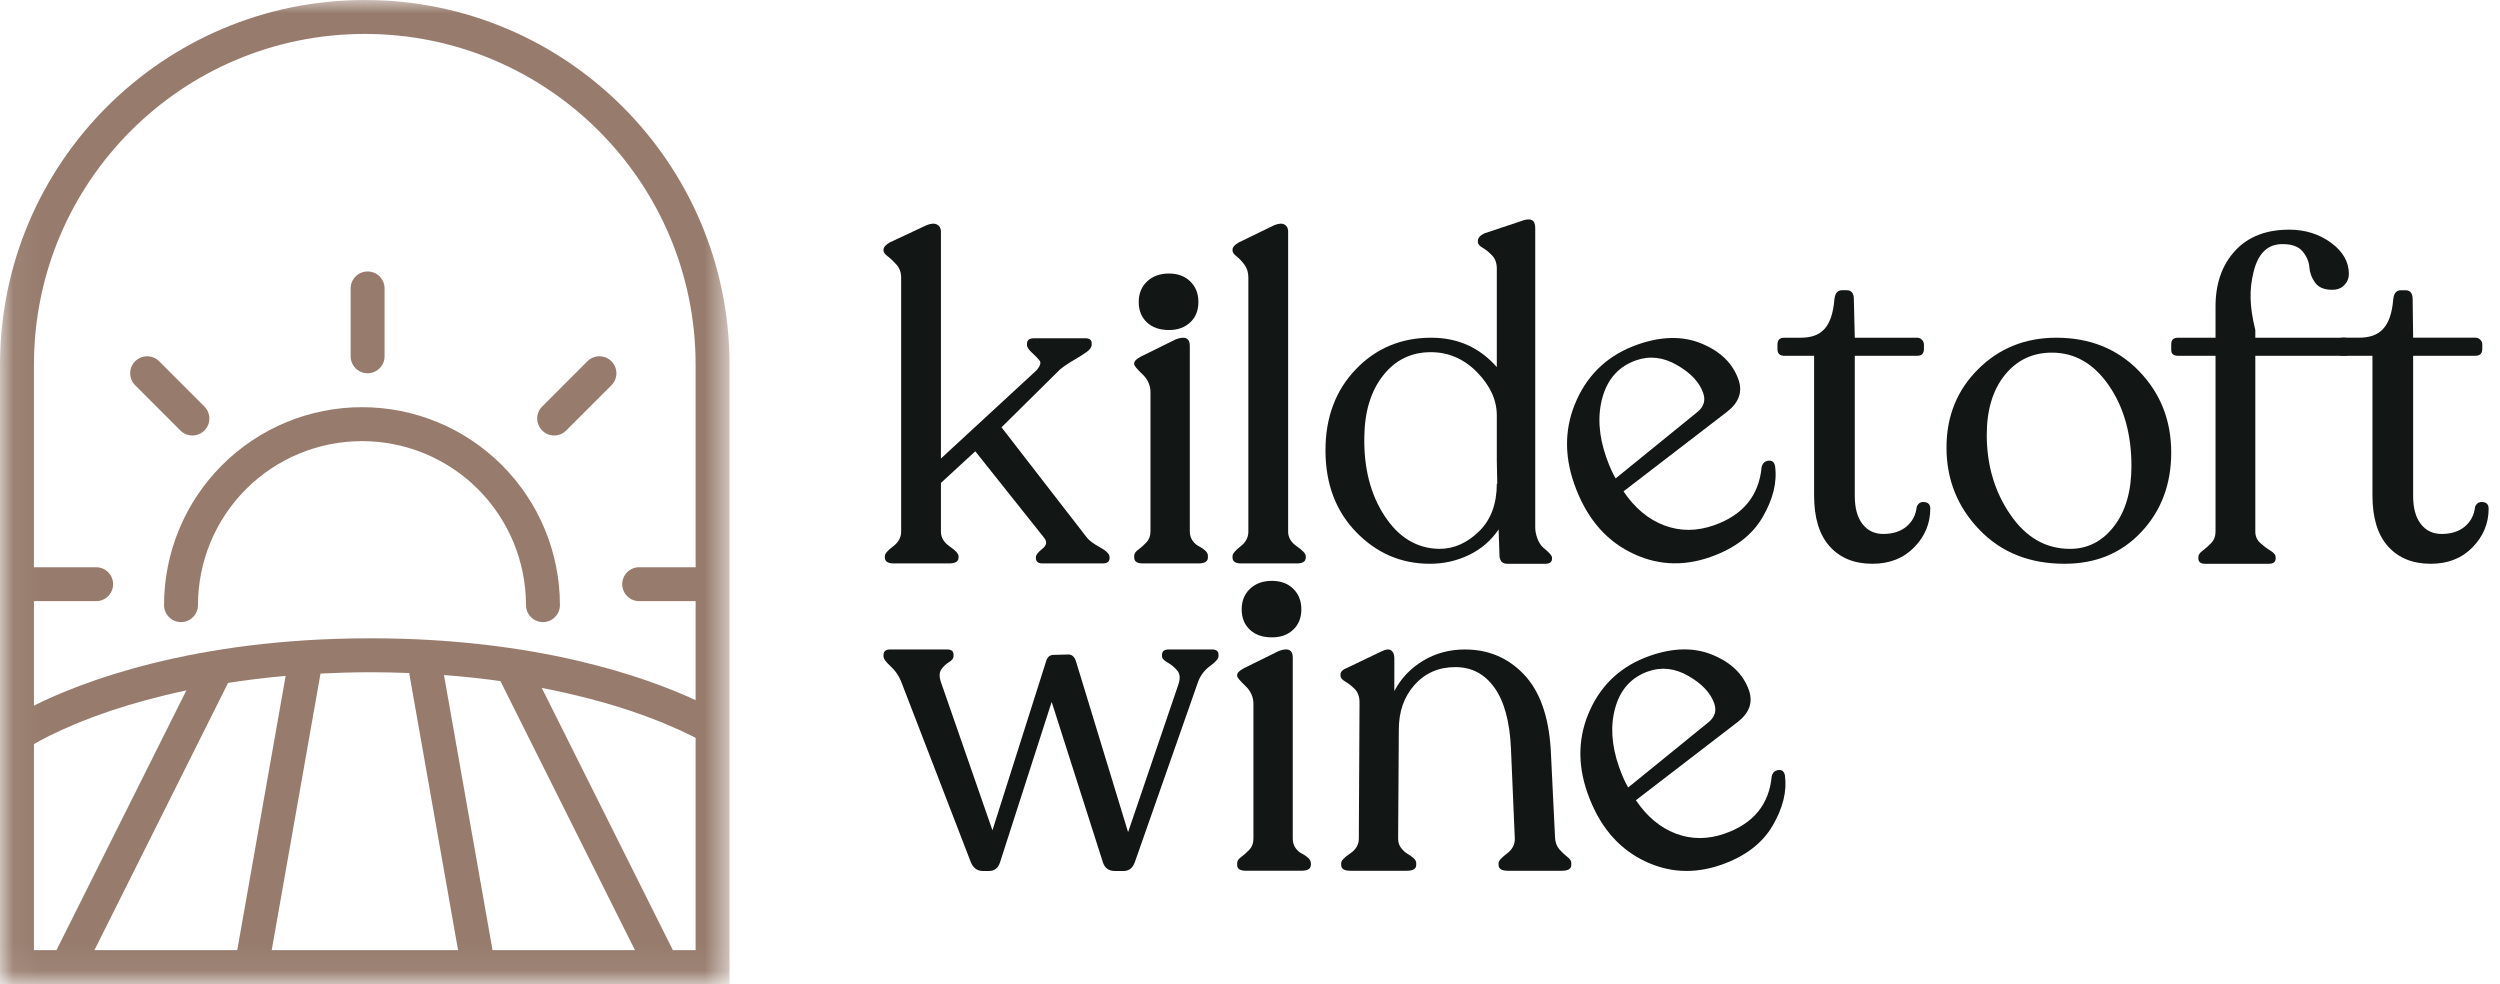
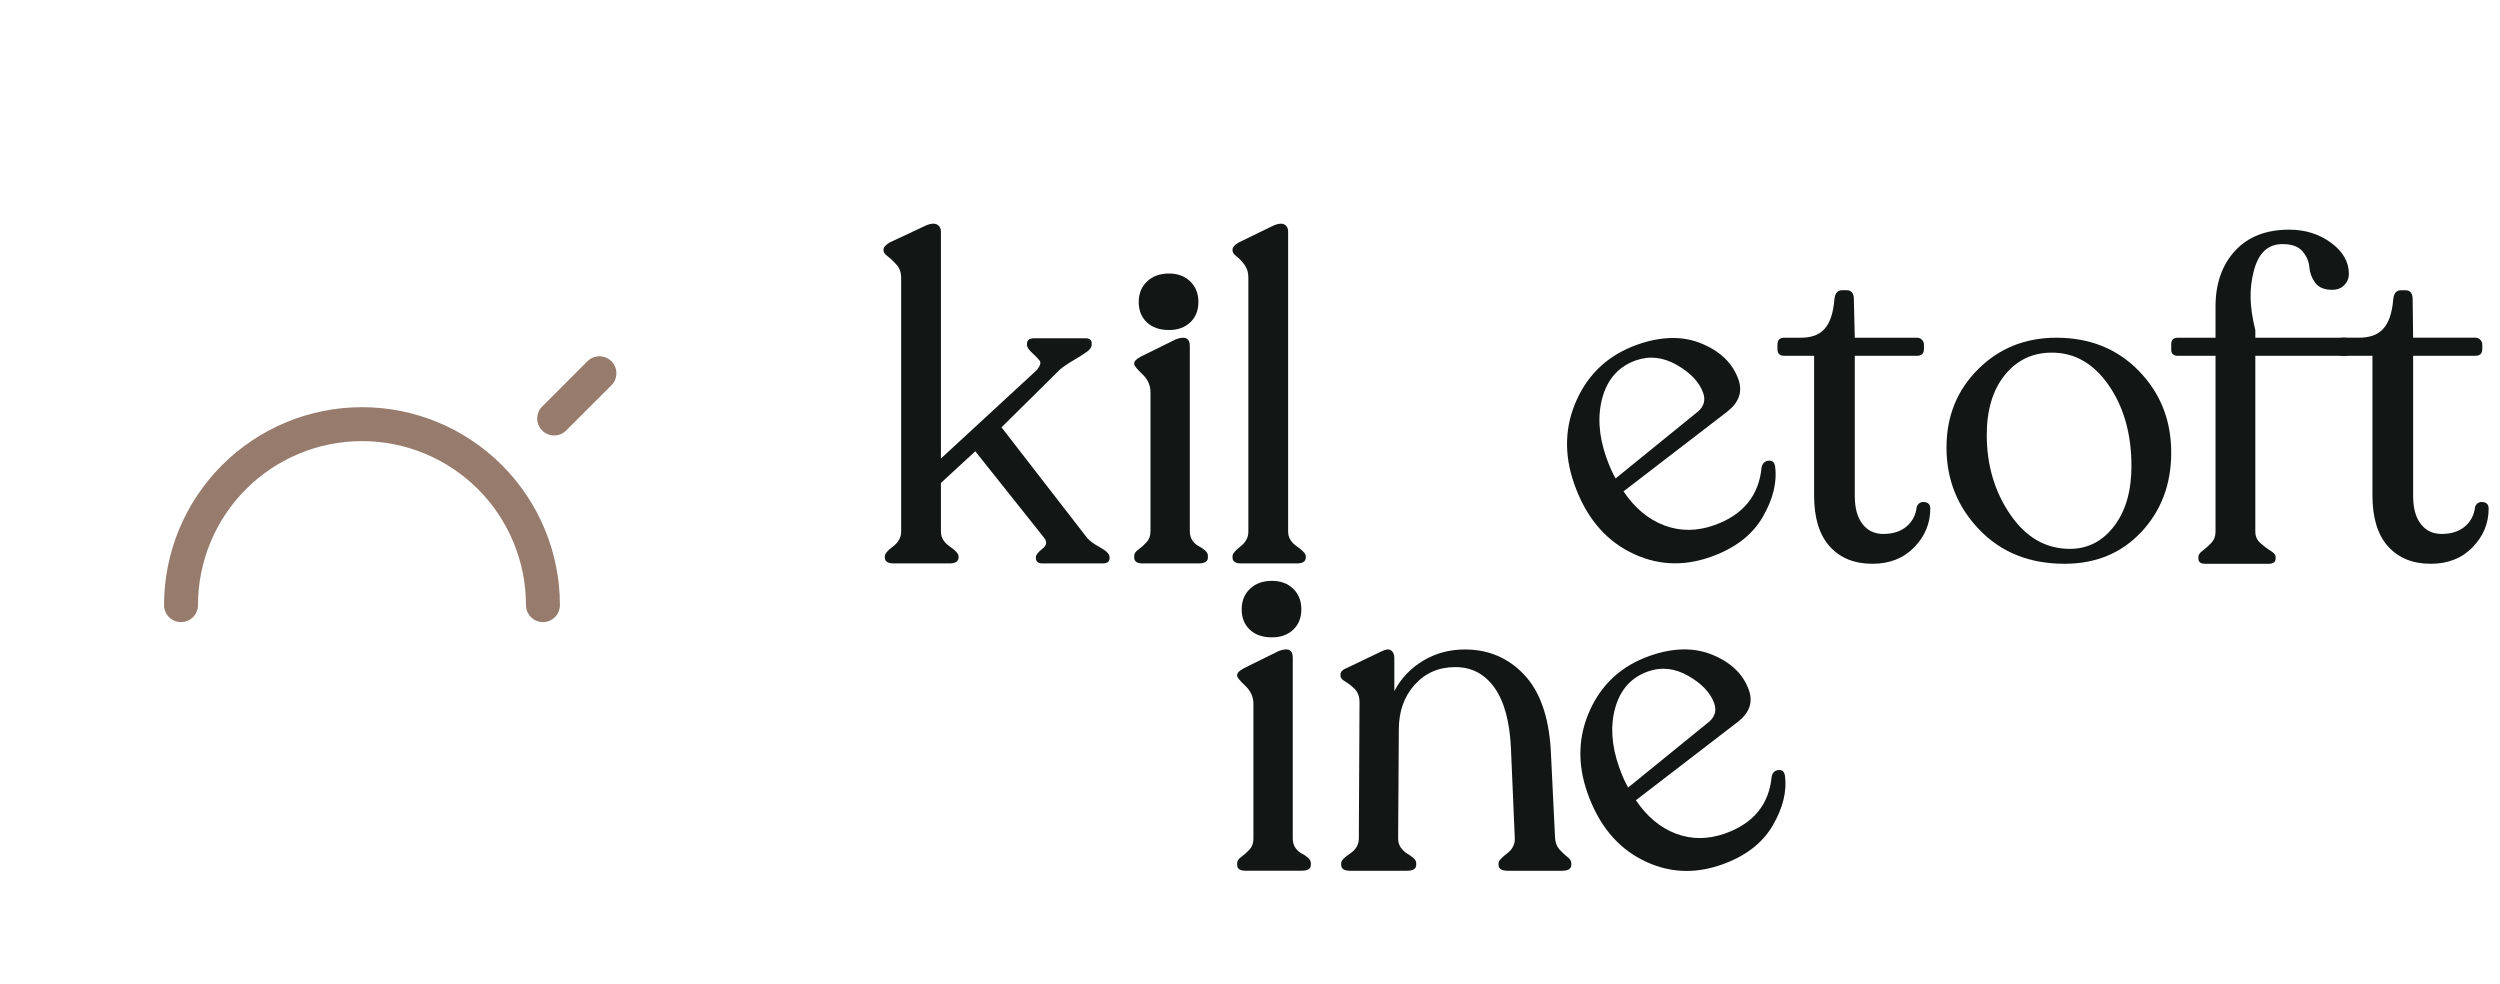
<svg xmlns="http://www.w3.org/2000/svg" xmlns:xlink="http://www.w3.org/1999/xlink" width="94px" height="37px" viewBox="0 0 94 37" version="1.1">
  <title>Kildetoft Wine_landscape</title>
  <desc>Created with Sketch.</desc>
  <defs>
-     <polygon id="path-1" points="0.06 0 27.431 0 27.431 36.94 0.06 36.94" />
-   </defs>
+     </defs>
  <g id="Kildetoft-Wine_landscape" stroke="none" stroke-width="1" fill="none" fill-rule="evenodd">
    <path d="M13.611,15.31 C11.637,15.31 9.744,16.094 8.348,17.49 C6.952,18.886 6.168,20.779 6.168,22.753 C6.168,23.105 6.454,23.391 6.806,23.391 C7.158,23.391 7.444,23.105 7.444,22.753 C7.444,21.117 8.094,19.549 9.25,18.392 C10.407,17.236 11.975,16.586 13.611,16.586 C15.246,16.586 16.815,17.236 17.971,18.392 C19.128,19.549 19.777,21.117 19.777,22.753 C19.777,23.105 20.063,23.391 20.415,23.391 C20.768,23.391 21.053,23.105 21.053,22.753 C21.053,20.779 20.269,18.886 18.873,17.49 C17.477,16.094 15.585,15.31 13.611,15.31" id="Fill-1" fill="#977C6D" />
-     <path d="M13.822,14.035 C14.174,14.035 14.46,13.749 14.46,13.396 L14.46,10.845 C14.46,10.493 14.174,10.207 13.822,10.207 C13.469,10.207 13.184,10.493 13.184,10.845 L13.184,13.396 C13.184,13.749 13.469,14.035 13.822,14.035" id="Fill-2" fill="#977C6D" />
    <path d="M22.087,13.583 L20.386,15.285 C20.137,15.534 20.137,15.938 20.386,16.187 C20.635,16.436 21.039,16.436 21.288,16.187 L22.99,14.486 C23.239,14.236 23.239,13.833 22.99,13.583 C22.74,13.334 22.337,13.334 22.087,13.583" id="Fill-3" fill="#977C6D" />
    <g id="Group-7">
      <mask id="mask-2" fill="white">
        <use xlink:href="#path-1" />
      </mask>
      <g id="Clip-5" />
-       <path d="M7.685,16.187 C7.934,15.938 7.934,15.534 7.685,15.285 L5.984,13.583 C5.735,13.334 5.331,13.334 5.082,13.583 C4.832,13.833 4.832,14.236 5.082,14.486 L6.783,16.187 C7.032,16.436 7.436,16.436 7.685,16.187" id="Fill-4" fill="#977C6D" mask="url(#mask-2)" />
      <path d="M13.931,24 C7.182,24 2.964,25.687 1.276,26.531 L1.276,22.603 L3.616,22.603 C3.968,22.603 4.253,22.318 4.253,21.965 C4.253,21.613 3.968,21.328 3.616,21.328 L1.276,21.328 L1.276,13.715 C1.276,6.845 6.845,1.276 13.716,1.276 C20.586,1.276 26.155,6.845 26.155,13.715 L26.155,21.328 L24.033,21.328 C23.68,21.328 23.395,21.613 23.395,21.965 C23.395,22.318 23.68,22.603 24.033,22.603 L26.155,22.603 L26.155,26.325 C24.241,25.44 20.169,24 13.931,24 Z M26.155,35.724 L25.3,35.724 L20.371,25.866 C21.657,26.115 22.759,26.413 23.653,26.71 C24.717,27.065 25.505,27.417 26.017,27.672 C26.07,27.699 26.108,27.72 26.155,27.744 L26.155,35.724 Z M8.921,35.724 L3.551,35.724 L8.575,25.678 C9.252,25.572 9.97,25.481 10.74,25.414 L8.921,35.724 Z M15.385,25.306 L17.223,35.724 L10.217,35.724 L12.051,25.327 C12.656,25.297 13.276,25.276 13.931,25.276 C14.432,25.276 14.914,25.288 15.385,25.306 Z M18.816,25.609 L23.874,35.724 L18.519,35.724 L16.694,25.382 C17.445,25.438 18.149,25.516 18.816,25.609 Z M1.276,27.979 C1.28,27.976 1.281,27.976 1.285,27.973 C1.403,27.905 1.589,27.8 1.845,27.672 C2.357,27.417 3.145,27.065 4.209,26.71 C4.991,26.45 5.925,26.188 7.007,25.96 L2.124,35.724 L1.276,35.724 L1.276,27.979 Z M13.716,0 C6.141,0 0,6.141 0,13.715 L0,37 L27.431,37 L27.431,13.715 C27.431,6.141 21.29,0 13.716,0 L13.716,0 Z" id="Fill-6" fill="#977C6D" mask="url(#mask-2)" />
    </g>
    <path d="M40.869,20.216 C40.96,20.329 41.124,20.451 41.363,20.581 C41.6,20.712 41.72,20.833 41.72,20.946 L41.72,20.98 C41.72,21.116 41.635,21.185 41.465,21.185 L39.203,21.185 C39.034,21.185 38.949,21.116 38.949,20.98 L38.949,20.946 C38.949,20.867 39.031,20.763 39.195,20.632 C39.359,20.502 39.379,20.363 39.255,20.216 L36.671,16.969 L35.379,18.158 L35.379,19.994 C35.379,20.21 35.489,20.394 35.71,20.547 C35.931,20.7 36.041,20.822 36.041,20.912 L36.041,20.964 C36.041,21.111 35.923,21.185 35.684,21.185 L33.611,21.185 C33.384,21.185 33.27,21.111 33.27,20.964 L33.27,20.912 C33.27,20.822 33.372,20.7 33.577,20.547 C33.781,20.394 33.883,20.21 33.883,19.994 L33.883,10.44 C33.883,10.248 33.826,10.087 33.713,9.956 C33.599,9.826 33.489,9.721 33.381,9.642 C33.273,9.562 33.22,9.488 33.22,9.421 L33.22,9.387 C33.22,9.296 33.299,9.205 33.457,9.114 L34.834,8.469 C35.005,8.4 35.138,8.392 35.234,8.443 C35.33,8.494 35.379,8.582 35.379,8.707 L35.379,17.24 L38.989,13.909 C39.114,13.749 39.148,13.633 39.091,13.56 C39.035,13.487 38.941,13.39 38.811,13.271 C38.681,13.152 38.615,13.053 38.615,12.973 L38.615,12.922 C38.615,12.787 38.706,12.718 38.887,12.718 L40.809,12.718 C40.967,12.718 41.047,12.781 41.047,12.906 L41.047,12.957 C41.047,13.047 40.99,13.135 40.877,13.22 C40.763,13.305 40.599,13.41 40.383,13.535 C40.168,13.66 39.993,13.778 39.857,13.891 L37.657,16.067 L40.869,20.216" id="Fill-8" fill="#121716" />
    <path d="M43.955,12.409 C43.603,12.409 43.326,12.313 43.122,12.12 C42.918,11.928 42.816,11.673 42.816,11.355 C42.816,11.038 42.921,10.78 43.13,10.582 C43.34,10.384 43.615,10.284 43.955,10.284 C44.284,10.284 44.55,10.384 44.754,10.582 C44.958,10.78 45.06,11.038 45.06,11.355 C45.06,11.673 44.958,11.928 44.754,12.12 C44.55,12.313 44.284,12.409 43.955,12.409 Z M42.969,21.185 C42.753,21.185 42.646,21.111 42.646,20.964 L42.646,20.895 C42.646,20.816 42.697,20.74 42.799,20.666 C42.901,20.593 43.003,20.502 43.105,20.394 C43.207,20.286 43.258,20.147 43.258,19.978 L43.258,14.748 C43.258,14.488 43.156,14.261 42.952,14.068 C42.748,13.875 42.646,13.75 42.646,13.694 L42.646,13.66 C42.646,13.58 42.731,13.496 42.901,13.405 L44.21,12.759 C44.391,12.691 44.524,12.68 44.609,12.725 C44.694,12.77 44.737,12.861 44.737,12.997 L44.737,19.978 C44.737,20.113 44.771,20.229 44.839,20.326 C44.907,20.423 44.986,20.493 45.077,20.538 C45.167,20.584 45.247,20.638 45.315,20.7 C45.383,20.763 45.417,20.827 45.417,20.895 L45.417,20.964 C45.417,21.111 45.298,21.185 45.06,21.185 L42.969,21.185 L42.969,21.185 Z" id="Fill-9" fill="#121716" />
    <path d="M46.666,21.185 C46.451,21.185 46.343,21.111 46.343,20.964 L46.343,20.912 C46.343,20.822 46.442,20.7 46.64,20.547 C46.839,20.394 46.938,20.21 46.938,19.994 L46.938,10.44 C46.938,10.248 46.89,10.087 46.794,9.956 C46.697,9.826 46.598,9.721 46.496,9.642 C46.394,9.562 46.343,9.488 46.343,9.421 L46.343,9.387 C46.343,9.296 46.422,9.205 46.581,9.114 L47.907,8.469 C48.077,8.4 48.207,8.392 48.298,8.443 C48.389,8.494 48.434,8.582 48.434,8.707 L48.434,19.994 C48.434,20.21 48.545,20.394 48.766,20.547 C48.987,20.7 49.097,20.822 49.097,20.912 L49.097,20.964 C49.097,21.111 48.984,21.185 48.757,21.185 L46.666,21.185" id="Fill-10" fill="#121716" />
-     <path d="M54.121,20.637 C54.665,20.637 55.161,20.419 55.609,19.982 C56.056,19.547 56.28,18.949 56.28,18.189 L56.297,18.189 L56.28,17.322 L56.28,15.622 C56.28,15.044 56.034,14.503 55.541,13.999 C55.048,13.495 54.467,13.242 53.798,13.242 C53.062,13.242 52.464,13.534 52.005,14.118 C51.546,14.702 51.311,15.469 51.299,16.421 C51.276,17.6 51.531,18.595 52.065,19.405 C52.597,20.215 53.282,20.626 54.121,20.637 Z M57.725,19.838 C57.725,20.065 57.83,20.433 58.04,20.603 C58.25,20.773 58.355,20.892 58.355,20.96 L58.355,21.012 C58.355,21.136 58.269,21.198 58.099,21.198 L56.672,21.198 C56.501,21.198 56.405,21.107 56.382,20.926 L56.348,19.906 C56.065,20.326 55.694,20.645 55.235,20.867 C54.776,21.088 54.286,21.198 53.764,21.198 C52.688,21.198 51.764,20.802 50.993,20.008 C50.223,19.215 49.838,18.189 49.838,16.931 C49.838,15.696 50.217,14.681 50.976,13.888 C51.735,13.094 52.682,12.698 53.815,12.698 C54.813,12.698 55.634,13.066 56.28,13.803 L56.28,10.097 C56.28,9.893 56.221,9.729 56.102,9.604 C55.983,9.479 55.864,9.384 55.745,9.315 C55.626,9.247 55.567,9.174 55.567,9.094 L55.567,9.06 C55.567,8.947 55.651,8.85 55.821,8.771 L57.198,8.312 C57.549,8.176 57.725,8.261 57.725,8.567 L57.725,19.838 L57.725,19.838 Z" id="Fill-11" fill="#121716" />
    <path d="M70.403,21.198 C69.722,21.198 69.187,20.98 68.795,20.544 C68.405,20.107 68.21,19.469 68.21,18.631 L68.21,13.378 L67.087,13.378 C66.918,13.378 66.832,13.293 66.832,13.123 L66.832,12.953 C66.832,12.783 66.918,12.698 67.087,12.698 L67.7,12.698 C68.47,12.698 68.883,12.329 68.974,11.252 C68.997,11.025 69.093,10.912 69.263,10.912 L69.433,10.912 C69.614,10.912 69.705,11.025 69.705,11.252 L69.74,12.698 L72.085,12.698 C72.154,12.698 72.212,12.723 72.264,12.774 C72.315,12.826 72.34,12.886 72.34,12.953 L72.34,13.123 C72.34,13.293 72.255,13.378 72.085,13.378 L69.74,13.378 L69.74,18.648 C69.74,19.101 69.835,19.453 70.029,19.702 C70.221,19.952 70.482,20.076 70.81,20.076 C71.173,20.076 71.465,19.982 71.686,19.796 C71.907,19.608 72.035,19.362 72.069,19.056 C72.125,18.92 72.224,18.86 72.366,18.878 C72.507,18.894 72.579,18.977 72.579,19.124 C72.579,19.679 72.377,20.164 71.975,20.578 C71.573,20.991 71.048,21.198 70.403,21.198" id="Fill-12" fill="#121716" />
    <path d="M77.83,20.637 C78.498,20.637 79.051,20.354 79.487,19.787 C79.924,19.22 80.142,18.466 80.142,17.526 C80.142,16.325 79.858,15.313 79.292,14.492 C78.725,13.67 78.011,13.259 77.15,13.259 C76.425,13.259 75.835,13.54 75.382,14.1 C74.929,14.662 74.702,15.413 74.702,16.353 C74.702,17.486 74.996,18.484 75.586,19.345 C76.175,20.207 76.923,20.637 77.83,20.637 Z M77.626,21.198 C76.312,21.198 75.243,20.77 74.422,19.915 C73.6,19.059 73.188,18.03 73.188,16.829 C73.188,15.65 73.586,14.668 74.379,13.88 C75.172,13.091 76.152,12.698 77.32,12.698 C78.578,12.698 79.612,13.115 80.423,13.948 C81.232,14.781 81.638,15.803 81.638,17.016 C81.638,18.206 81.264,19.201 80.516,20 C79.768,20.799 78.805,21.198 77.626,21.198 L77.626,21.198 Z" id="Fill-13" fill="#121716" />
    <path d="M86.075,8.635 C86.676,8.635 87.199,8.8 87.648,9.128 C88.095,9.457 88.318,9.848 88.318,10.301 C88.318,10.46 88.262,10.599 88.148,10.718 C88.035,10.837 87.882,10.897 87.689,10.897 C87.395,10.897 87.183,10.809 87.052,10.633 C86.922,10.457 86.849,10.262 86.831,10.046 C86.814,9.831 86.729,9.633 86.576,9.451 C86.423,9.27 86.177,9.179 85.837,9.179 C85.281,9.168 84.916,9.508 84.74,10.199 C84.564,10.891 84.584,11.536 84.8,12.408 L84.8,12.698 L88.163,12.698 C88.23,12.698 88.287,12.723 88.333,12.774 C88.378,12.826 88.4,12.88 88.4,12.936 L88.4,13.157 C88.4,13.304 88.321,13.378 88.163,13.378 L84.8,13.378 L84.8,19.991 C84.8,20.161 84.862,20.302 84.986,20.416 C85.111,20.529 85.239,20.626 85.369,20.705 C85.499,20.784 85.564,20.864 85.564,20.943 L85.564,20.994 C85.564,21.13 85.48,21.198 85.31,21.198 L82.913,21.198 C82.743,21.198 82.658,21.13 82.658,20.994 L82.658,20.943 C82.658,20.864 82.711,20.784 82.819,20.705 C82.927,20.626 83.034,20.529 83.143,20.416 C83.25,20.302 83.304,20.161 83.304,19.991 L83.304,13.378 L81.893,13.378 C81.723,13.378 81.638,13.304 81.638,13.157 L81.638,12.936 C81.638,12.777 81.723,12.698 81.893,12.698 L83.304,12.698 L83.304,11.526 C83.304,10.664 83.547,9.967 84.035,9.434 C84.521,8.902 85.202,8.635 86.075,8.635" id="Fill-14" fill="#121716" />
    <path d="M91.397,21.198 C90.716,21.198 90.181,20.98 89.789,20.544 C89.399,20.107 89.204,19.469 89.204,18.631 L89.204,13.377 L88.081,13.377 C87.911,13.377 87.826,13.292 87.826,13.122 L87.826,12.952 C87.826,12.782 87.911,12.697 88.081,12.697 L88.694,12.697 C89.464,12.697 89.895,12.33 89.986,11.253 C90.008,11.026 90.105,10.913 90.275,10.913 L90.445,10.913 C90.625,10.913 90.716,11.026 90.716,11.253 L90.734,12.697 L93.079,12.697 C93.148,12.697 93.206,12.722 93.258,12.773 C93.309,12.825 93.334,12.884 93.334,12.952 L93.334,13.122 C93.334,13.292 93.249,13.377 93.079,13.377 L90.734,13.377 L90.734,18.648 C90.734,19.101 90.829,19.453 91.023,19.702 C91.215,19.952 91.476,20.076 91.804,20.076 C92.167,20.076 92.459,19.982 92.68,19.796 C92.901,19.608 93.029,19.362 93.063,19.056 C93.118,18.92 93.218,18.86 93.36,18.878 C93.501,18.894 93.573,18.977 93.573,19.124 C93.573,19.679 93.371,20.164 92.969,20.578 C92.567,20.991 92.042,21.198 91.397,21.198" id="Fill-15" fill="#121716" />
-     <path d="M45.578,24.419 C45.737,24.419 45.816,24.488 45.816,24.623 L45.816,24.674 C45.816,24.765 45.712,24.887 45.502,25.04 C45.292,25.193 45.142,25.388 45.052,25.626 L42.672,32.411 C42.592,32.637 42.451,32.75 42.246,32.75 L41.924,32.75 C41.685,32.75 41.533,32.637 41.465,32.411 L39.543,26.392 L37.605,32.411 C37.537,32.637 37.396,32.75 37.181,32.75 L36.959,32.75 C36.744,32.75 36.591,32.637 36.5,32.411 L33.883,25.626 C33.792,25.4 33.659,25.207 33.483,25.048 C33.307,24.89 33.22,24.765 33.22,24.674 L33.22,24.623 C33.22,24.488 33.305,24.419 33.474,24.419 L35.617,24.419 C35.775,24.419 35.854,24.488 35.854,24.623 L35.854,24.674 C35.854,24.754 35.798,24.827 35.684,24.896 C35.571,24.963 35.475,25.054 35.395,25.167 C35.316,25.281 35.31,25.44 35.378,25.644 L37.316,31.22 L39.323,24.897 C39.368,24.715 39.464,24.624 39.612,24.624 L40.173,24.608 C40.309,24.608 40.405,24.699 40.461,24.879 L42.416,31.289 L44.304,25.745 C44.383,25.519 44.371,25.343 44.269,25.218 C44.167,25.094 44.046,24.992 43.904,24.912 C43.762,24.833 43.691,24.754 43.691,24.674 L43.691,24.623 C43.691,24.488 43.777,24.419 43.947,24.419 L45.578,24.419" id="Fill-16" fill="#121716" />
    <path d="M47.826,23.965 C47.475,23.965 47.197,23.869 46.993,23.676 C46.789,23.483 46.687,23.228 46.687,22.911 C46.687,22.594 46.792,22.336 47.001,22.137 C47.211,21.939 47.486,21.84 47.826,21.84 C48.155,21.84 48.421,21.939 48.625,22.137 C48.829,22.336 48.931,22.594 48.931,22.911 C48.931,23.228 48.829,23.483 48.625,23.676 C48.421,23.869 48.155,23.965 47.826,23.965 Z M46.84,32.74 C46.625,32.74 46.517,32.667 46.517,32.519 L46.517,32.451 C46.517,32.372 46.568,32.296 46.67,32.221 C46.772,32.148 46.874,32.057 46.976,31.95 C47.078,31.842 47.129,31.703 47.129,31.533 L47.129,26.467 C47.129,26.207 47.027,25.98 46.823,25.787 C46.619,25.595 46.517,25.469 46.517,25.413 L46.517,25.379 C46.517,25.299 46.602,25.215 46.772,25.124 L48.081,24.478 C48.262,24.41 48.396,24.399 48.481,24.444 C48.565,24.489 48.608,24.58 48.608,24.716 L48.608,31.533 C48.608,31.669 48.642,31.785 48.71,31.882 C48.778,31.978 48.857,32.049 48.948,32.093 C49.039,32.139 49.118,32.193 49.186,32.256 C49.254,32.318 49.288,32.383 49.288,32.451 L49.288,32.519 C49.288,32.667 49.169,32.74 48.931,32.74 L46.84,32.74 L46.84,32.74 Z" id="Fill-17" fill="#121716" />
    <path d="M58.47,31.5 C58.48,31.681 58.537,31.829 58.639,31.942 C58.741,32.055 58.841,32.149 58.936,32.222 C59.033,32.296 59.081,32.373 59.081,32.452 L59.081,32.52 C59.081,32.668 58.963,32.741 58.725,32.741 L56.701,32.741 C56.464,32.741 56.345,32.668 56.345,32.52 L56.345,32.452 C56.345,32.373 56.449,32.255 56.659,32.095 C56.868,31.937 56.968,31.744 56.956,31.517 L56.812,28.143 C56.767,27.135 56.56,26.372 56.192,25.857 C55.824,25.341 55.334,25.083 54.721,25.083 C54.098,25.083 53.589,25.304 53.191,25.747 C52.795,26.189 52.596,26.749 52.596,27.429 L52.57,31.534 C52.57,31.67 52.607,31.787 52.681,31.882 C52.755,31.979 52.831,32.05 52.91,32.095 C52.989,32.14 53.066,32.195 53.139,32.256 C53.214,32.319 53.25,32.384 53.25,32.452 L53.25,32.52 C53.25,32.668 53.132,32.741 52.893,32.741 L50.768,32.741 C50.542,32.741 50.428,32.668 50.428,32.52 L50.428,32.452 C50.428,32.362 50.539,32.243 50.76,32.095 C50.98,31.948 51.092,31.761 51.092,31.534 L51.118,26.41 C51.118,26.194 51.058,26.027 50.939,25.908 C50.82,25.789 50.701,25.696 50.582,25.627 C50.463,25.559 50.403,25.486 50.403,25.407 L50.403,25.356 C50.403,25.253 50.494,25.168 50.675,25.1 L51.951,24.489 C52.109,24.41 52.228,24.398 52.307,24.455 C52.386,24.511 52.427,24.608 52.427,24.743 L52.427,25.985 C52.675,25.508 53.036,25.129 53.506,24.845 C53.976,24.562 54.501,24.42 55.079,24.42 C55.963,24.42 56.702,24.732 57.297,25.356 C57.892,25.979 58.229,26.919 58.308,28.177 L58.47,31.5" id="Fill-18" fill="#121716" />
    <path d="M61.972,25.244 C61.346,25.464 60.935,25.914 60.739,26.593 C60.544,27.272 60.589,28.018 60.875,28.833 C60.985,29.147 61.099,29.405 61.219,29.61 L64.272,27.129 C64.486,26.937 64.547,26.71 64.455,26.448 C64.316,26.051 63.993,25.708 63.485,25.416 C62.978,25.125 62.474,25.068 61.972,25.244 Z M66.616,29.191 C66.649,29.051 66.732,28.972 66.867,28.954 C67.002,28.936 67.083,29.004 67.114,29.158 C67.194,29.751 67.039,30.38 66.651,31.045 C66.263,31.709 65.619,32.2 64.722,32.515 C63.688,32.878 62.695,32.817 61.744,32.33 C60.792,31.843 60.107,31.004 59.688,29.813 C59.303,28.717 59.336,27.676 59.788,26.689 C60.239,25.704 60.987,25.027 62.031,24.66 C62.918,24.348 63.71,24.337 64.404,24.627 C65.099,24.917 65.551,25.359 65.76,25.954 C65.918,26.404 65.78,26.798 65.349,27.138 L61.51,30.089 C61.926,30.705 62.428,31.124 63.017,31.346 C63.605,31.567 64.217,31.566 64.855,31.342 C65.93,30.964 66.517,30.247 66.616,29.191 L66.616,29.191 Z" id="Fill-19" fill="#121716" />
    <path d="M61.514,13.549 C60.877,13.773 60.459,14.23 60.259,14.921 C60.061,15.611 60.106,16.371 60.397,17.199 C60.51,17.518 60.626,17.781 60.747,17.989 L63.853,15.466 C64.071,15.271 64.133,15.04 64.039,14.774 C63.897,14.37 63.569,14.021 63.052,13.724 C62.537,13.428 62.024,13.37 61.514,13.549 Z M66.237,17.563 C66.27,17.421 66.355,17.341 66.492,17.323 C66.629,17.304 66.712,17.373 66.743,17.529 C66.825,18.133 66.667,18.773 66.272,19.449 C65.878,20.125 65.223,20.623 64.31,20.944 C63.259,21.314 62.248,21.251 61.282,20.756 C60.313,20.26 59.617,19.407 59.191,18.196 C58.799,17.081 58.832,16.022 59.292,15.019 C59.751,14.016 60.512,13.328 61.574,12.955 C62.476,12.638 63.281,12.626 63.987,12.921 C64.694,13.216 65.153,13.666 65.366,14.271 C65.527,14.729 65.387,15.13 64.948,15.475 L61.044,18.476 C61.467,19.103 61.978,19.529 62.576,19.755 C63.174,19.98 63.797,19.979 64.445,19.751 C65.539,19.367 66.136,18.637 66.237,17.563 L66.237,17.563 Z" id="Fill-20" fill="#121716" />
  </g>
</svg>